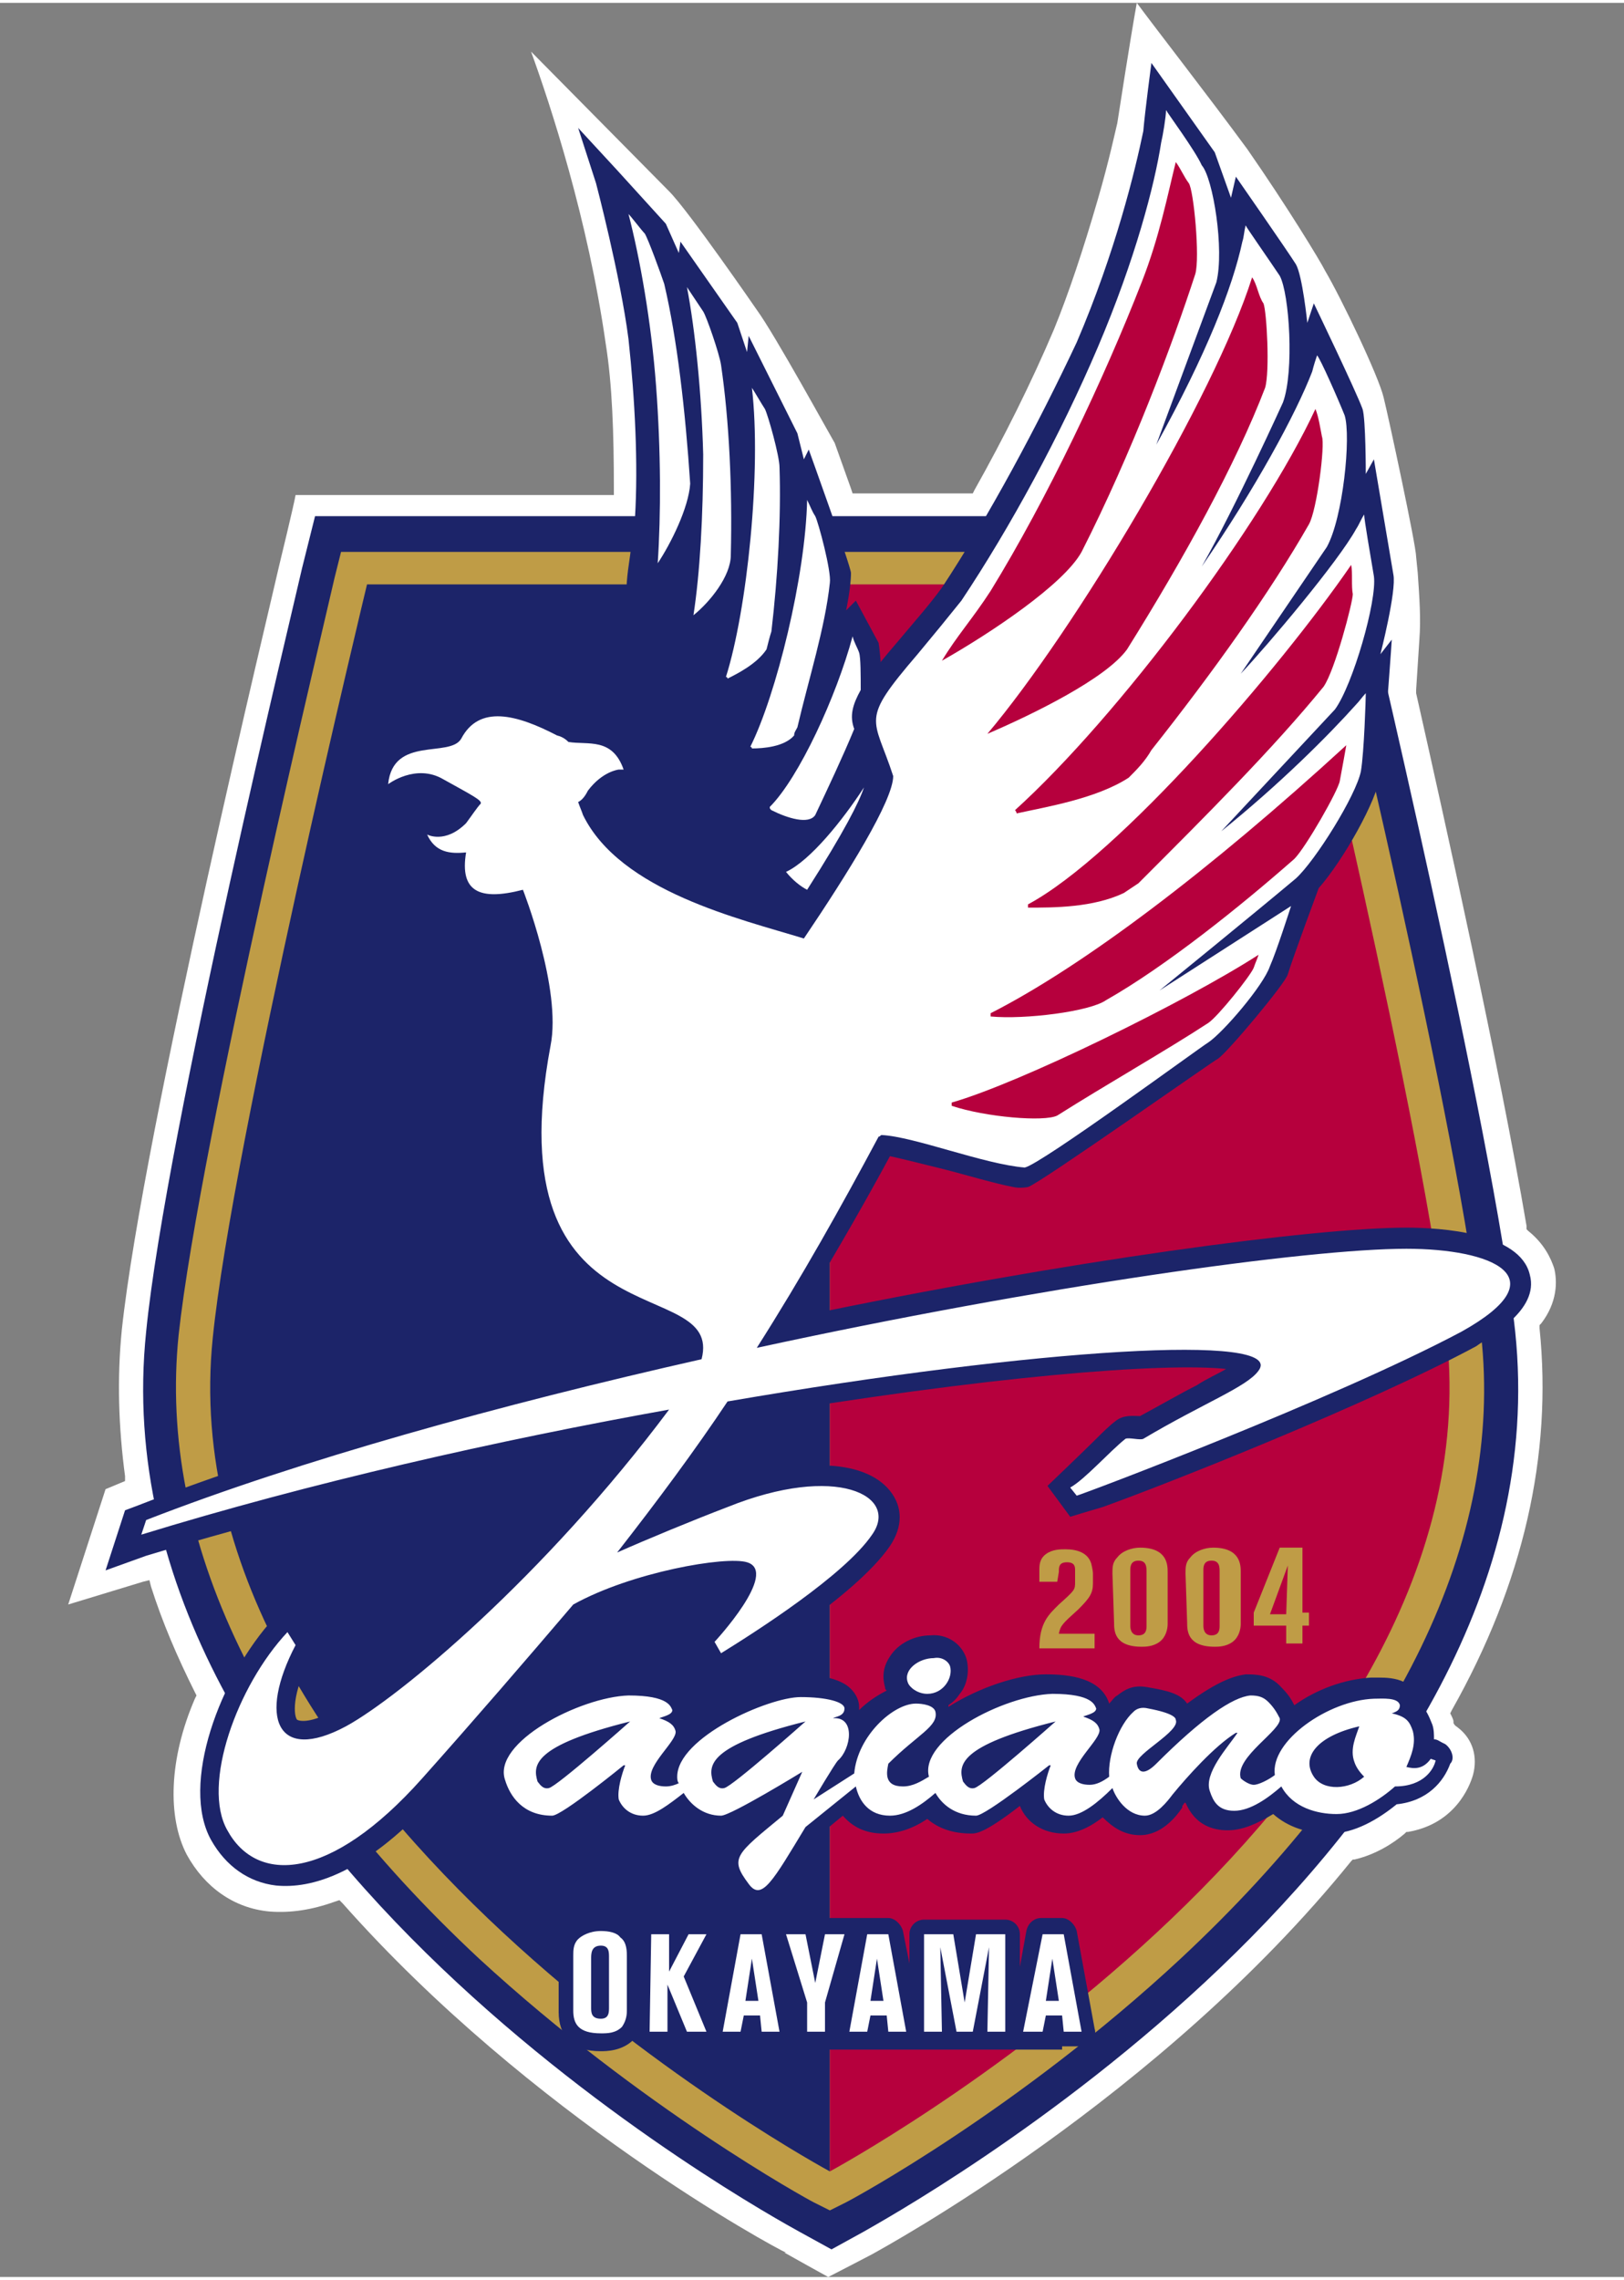
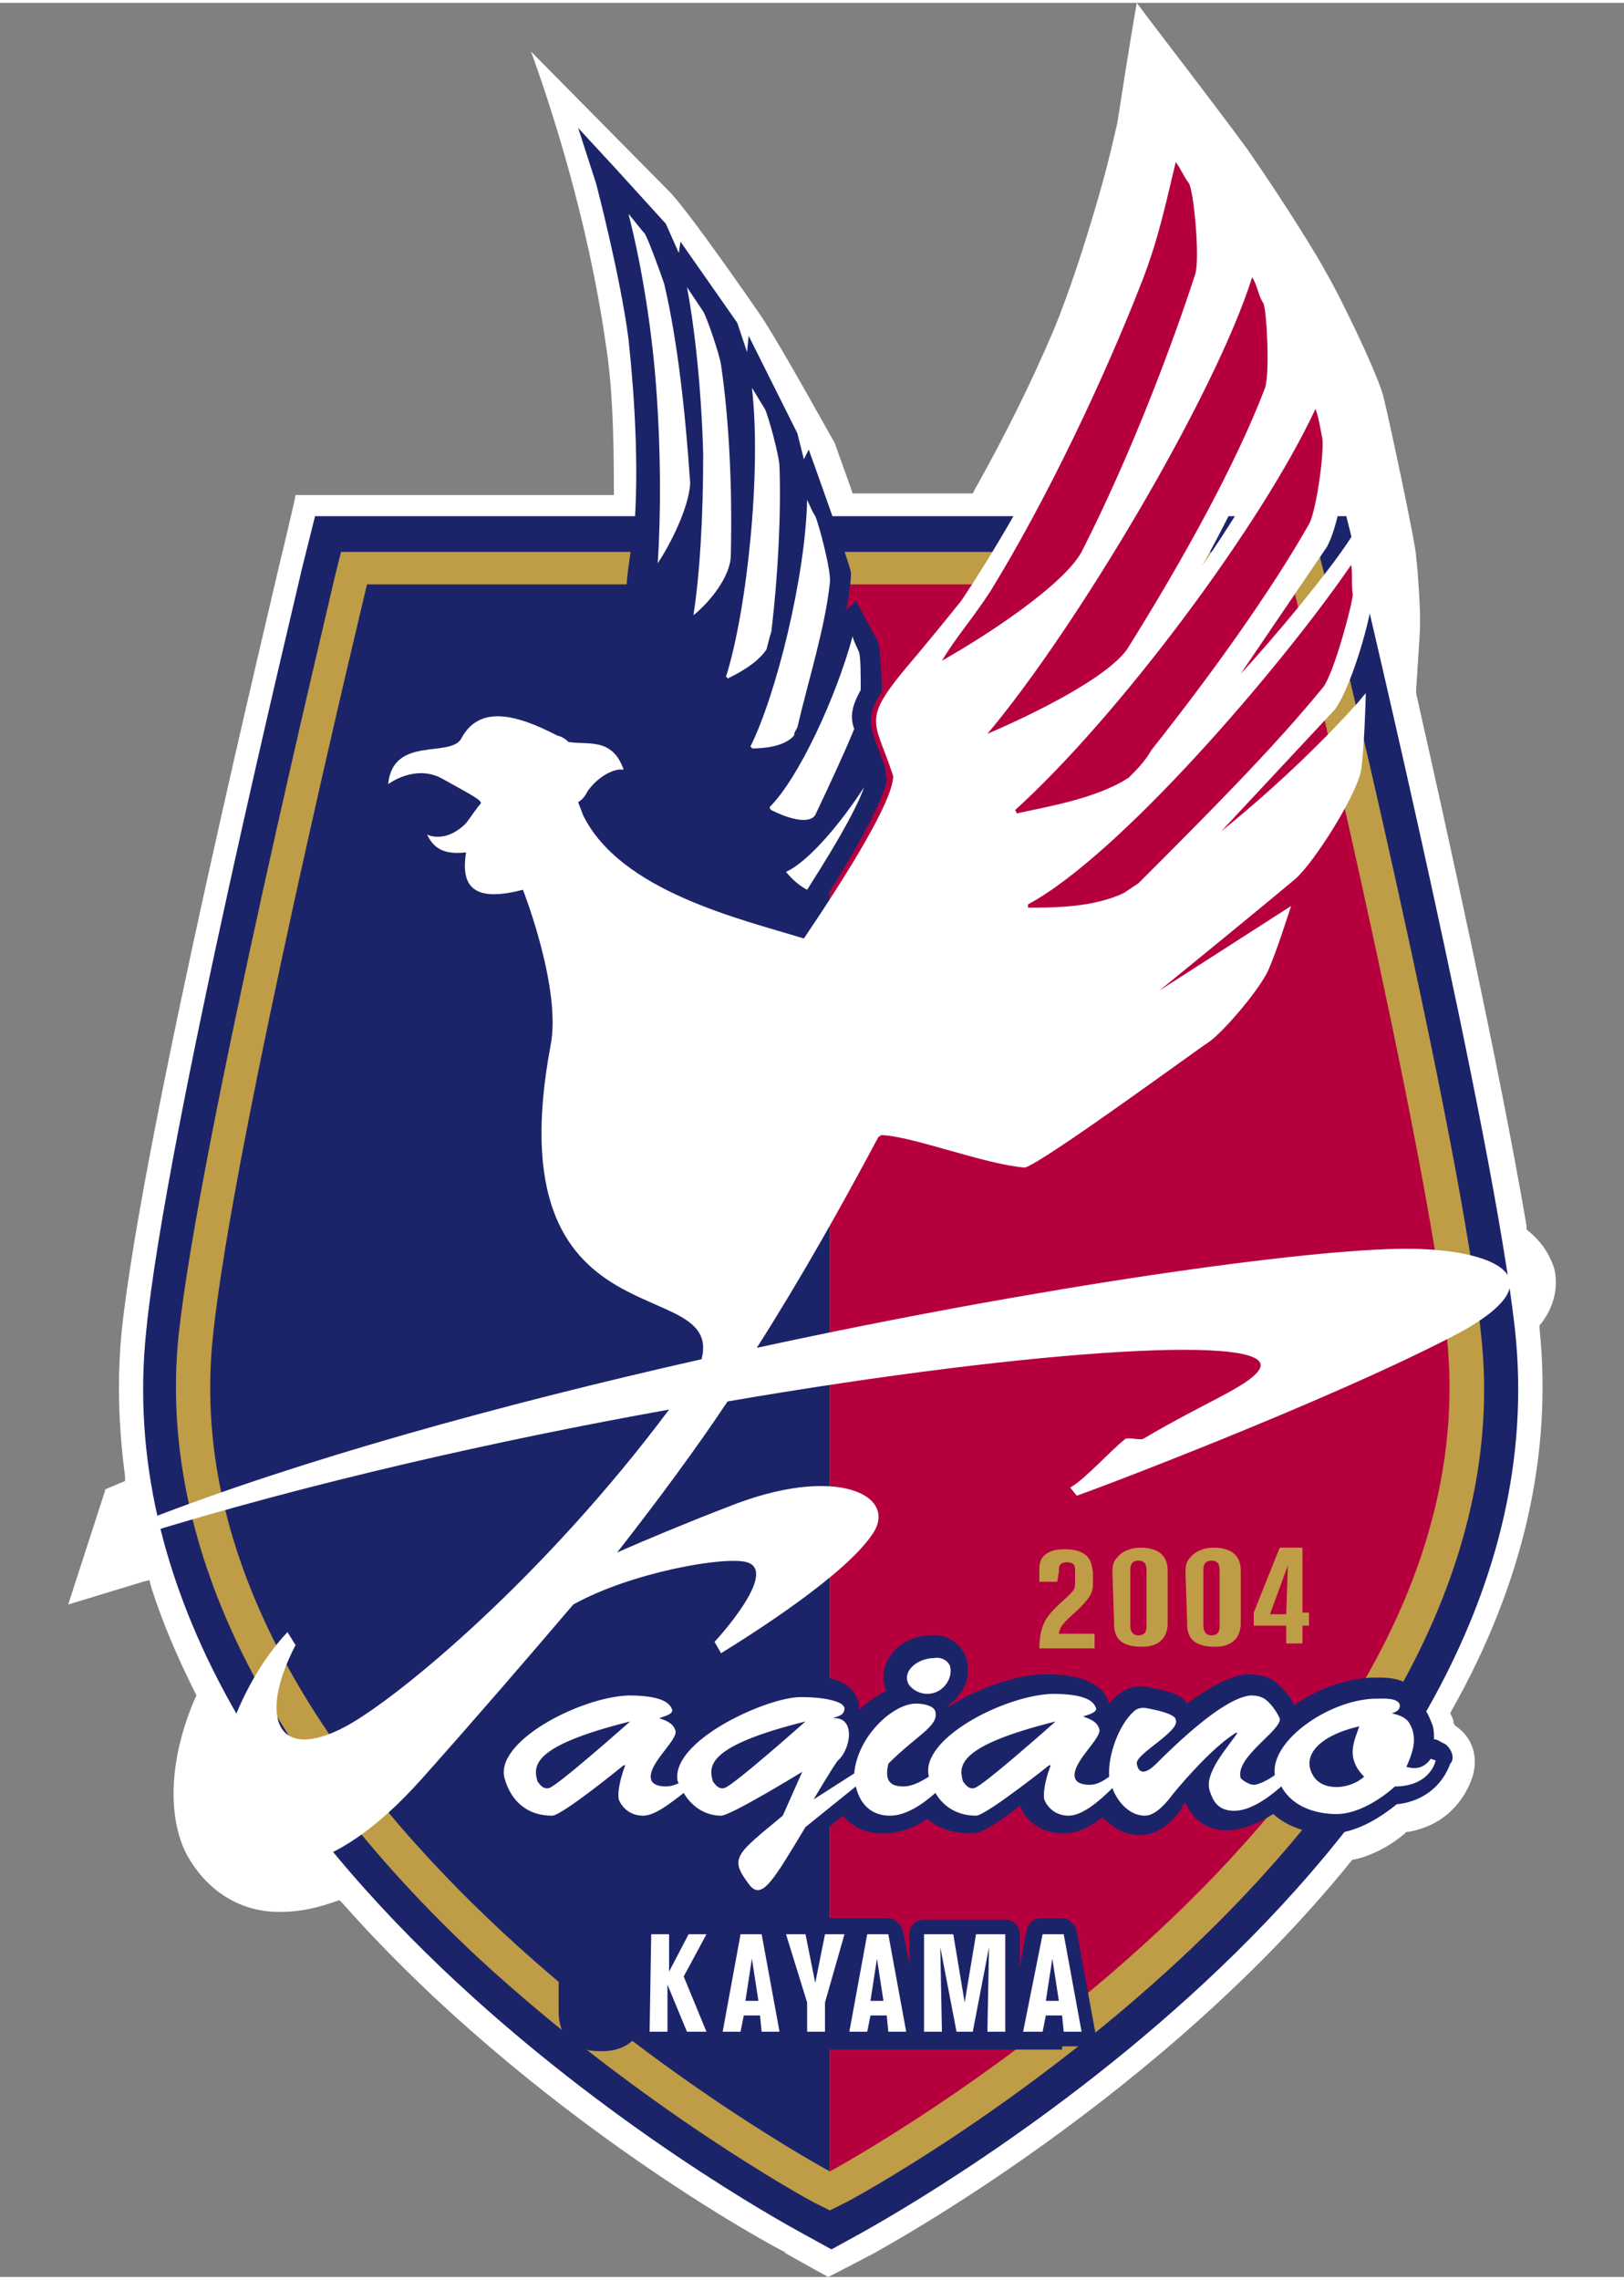
<svg xmlns="http://www.w3.org/2000/svg" version="1.1" id="レイヤー_1" x="0px" y="0px" viewBox="0 0 100 140" width="171px" height="240px" style="enable-background:new 0 0 100 140;" xml:space="preserve">
  <rect x="0" y="0" width="100" height="140" fill="#808080" stroke="none" />
  <style type="text/css">
	.st0{fill:#FFFFFF;}
	.st1{fill:#1C2469;}
	.st2{fill:#BF9C46;}
	.st3{fill:#B6003D;}
</style>
  <g>
    <g>
      <path class="st0" d="M94.8,81.6v-0.2l0.1-0.1c1-1.3,1-2.6,0.8-3.4c-0.2-0.6-0.6-1.5-1.6-2.3L94,75.5v-0.2c-1.7-10-5-24.8-6.8-32.8    v-0.1v-0.1l0.2-3.1c0.1-1.3,0-2.6-0.1-4.1l-0.1-1c0-0.7-1.7-8.6-2-9.8c-0.3-1.3-2.6-6.1-3.6-7.8c-0.3-0.6-2.3-3.9-4.8-7.5    C74.3,5.6,71.1,1.5,70,0c-0.4,2.2-1.2,7.4-1.2,7.4c-0.1,0.4-0.5,2.3-1.2,4.7c-0.9,3.1-1.8,5.8-2.7,8c-1.4,3.3-3.1,6.7-4.9,9.9    l-0.1,0.2h-0.3h-6.8h-0.3l-0.1-0.3l-1-2.8c-0.3-0.5-3.7-6.7-4.8-8.2c0,0-4.2-6.1-5.4-7.3L32.7,3c1.2,3.3,3.5,10.3,4.6,18    c0.4,2.5,0.5,5.5,0.5,8.9v0.4h-0.4H22.6h-4.4c-0.1,0.6-1,4.3-1,4.3C16.9,36,8.8,69.5,7.5,81.7c-0.3,3-0.2,6,0.2,9V91l-1.2,0.5    l-2.3,7.1l4.6-1.4l0.4-0.1l0.1,0.4c0.7,2.2,1.6,4.3,2.7,6.5l0.1,0.2l-0.1,0.2c-1.6,3.7-1.7,7.3-0.5,9.6c1.1,2,2.9,3.3,5.1,3.5    c1.3,0.1,2.6-0.1,4-0.6l0.3-0.1l0.2,0.2c11.6,13.1,26.6,21.2,27.3,21.5h-0.1c0.2,0.1,0.7,0.4,2.7,1.5c0.4-0.2,2.7-1.4,2.7-1.4    c0.7-0.4,17.7-9.6,29.5-24.2l0.1-0.1h0.1c1.3-0.3,2.4-1,3.1-1.6l0.1-0.1h0.1c2.9-0.5,3.8-2.8,4-3.5c0.3-1.1,0-2.2-0.9-2.9    c-0.1-0.1-0.2-0.1-0.3-0.3l0,0v-0.1c0-0.1-0.1-0.3-0.1-0.3l-0.1-0.2l0.1-0.2C93.8,97.3,95.6,89.4,94.8,81.6z" />
    </g>
    <g>
      <path class="st1" d="M93.3,81.8c-1.3-12.1-9.3-45.6-9.6-47l-0.8-3.2H51.1H19.4l-0.8,3.2c-0.3,1.4-8.4,34.8-9.6,47    c-3.3,31.6,38.4,54.4,40.2,55.4l2,1.1l2-1.1C54.9,136.2,96.6,113.4,93.3,81.8z" />
      <path class="st2" d="M91.2,82C90,70,82,36.8,81.6,35.4l-0.4-1.6H51.1H21l-0.4,1.6C20.3,36.8,12.3,70,11,82    c-1.3,12.6,5.1,25.9,18.5,38.4c10,9.2,20.2,14.8,20.6,15l1,0.5l1-0.5c0.4-0.2,10.6-5.7,20.6-15C86.1,107.9,92.6,94.6,91.2,82z" />
      <path class="st1" d="M13.1,82.2c-3,29.2,38,51.3,38,51.3V35.8H22.6C22.6,35.8,14.3,70.2,13.1,82.2" />
      <path class="st3" d="M51.1,35.8h28.5c0,0,8.3,34.4,9.5,46.4c3,29.2-38,51.3-38,51.3V35.8z" />
      <g>
        <g>
          <path class="st2" d="M65.1,97.2H64v-0.7c0-0.3,0-0.7,0.4-1c0.4-0.3,0.9-0.3,1.2-0.3c0.7,0,1.4,0.2,1.6,0.9c0,0,0.1,0.4,0.1,0.6      v0.6c0,0.6-0.2,0.9-0.9,1.6c-1,0.9-1.1,1-1.2,1.5h2.2v0.9H64c0-1.6,0.6-2.1,1.2-2.7c1-0.9,1-0.9,1-1.4v-0.7c0-0.2,0-0.5-0.5-0.5      c-0.5,0-0.5,0.3-0.5,0.6L65.1,97.2L65.1,97.2z" />
          <path class="st2" d="M68.5,96.7c0-0.4,0-0.7,0.3-1c0.3-0.4,0.9-0.6,1.4-0.6c1.7,0,1.7,1.1,1.7,1.5v3.2c0,0.3-0.1,0.8-0.5,1.1      c-0.4,0.3-0.9,0.3-1.1,0.3c-1.7,0-1.7-1-1.7-1.5L68.5,96.7L68.5,96.7z M69.6,99.9c0,0.1,0,0.6,0.5,0.6c0.5,0,0.5-0.4,0.5-0.6      v-3.3c0-0.3,0-0.7-0.5-0.7c-0.5,0-0.5,0.4-0.5,0.6V99.9z" />
          <path class="st2" d="M73,96.7c0-0.4,0-0.7,0.3-1c0.3-0.4,0.9-0.6,1.4-0.6c1.7,0,1.7,1.1,1.7,1.5v3.2c0,0.3-0.1,0.8-0.5,1.1      c-0.4,0.3-0.9,0.3-1.1,0.3c-1.7,0-1.7-1-1.7-1.5L73,96.7L73,96.7z M74.1,99.9c0,0.1,0,0.6,0.5,0.6c0.5,0,0.5-0.4,0.5-0.6v-3.3      c0-0.3,0-0.7-0.5-0.7c-0.5,0-0.5,0.4-0.5,0.6V99.9z" />
          <path class="st2" d="M78.8,95.1h1.4v4h0.4v0.8h-0.4v1.1h-1v-1.1h-2v-0.8L78.8,95.1z M79.2,99.2l0.1-3l-1.1,3H79.2z" />
        </g>
        <g>
          <path class="st1" d="M89,107.2l-0.2-0.1c-0.2-0.1-0.3-0.2-0.5-0.2c0-0.3,0-0.6-0.1-0.9c-0.2-0.5-0.4-1-0.8-1.3      c0-0.1,0-0.2-0.1-0.3c-0.4-1.4-2-1.3-2.7-1.3h-0.2c-1.6,0.1-3.3,0.7-4.7,1.7c-0.2-0.4-0.4-0.7-0.8-1.1c-0.7-0.8-1.6-0.8-2.2-0.8      c-0.7,0.1-1.7,0.4-3.6,1.8c-0.4-0.6-1.2-0.8-2.4-1c-1-0.2-1.5,0.2-1.9,0.5c-0.2,0.1-0.3,0.3-0.5,0.5c-0.5-1.6-2.5-1.8-3.9-1.8      c-1.7,0-4.1,0.8-6,2v-0.1c0.3-0.2,0.5-0.4,0.7-0.7c0.5-0.6,0.6-1.5,0.4-2.2c-0.3-0.9-1.2-1.5-2.2-1.4c-1,0-2,0.5-2.5,1.3      c-0.4,0.6-0.5,1.2-0.3,1.9c0,0.1,0,0.1,0.1,0.2c-0.6,0.3-1.2,0.7-1.7,1.2c0-0.1,0-0.1,0-0.2c0-0.4-0.2-0.8-0.5-1.1      c-0.2-0.2-0.9-0.9-3.5-0.9c-1.5,0-4.6,1.1-6.7,2.8c0-0.1-0.1-0.1-0.1-0.2c0.1-0.2,0.1-0.5,0-0.8c-0.5-1.6-2.5-1.8-3.9-1.8      c-2.6,0-6.6,1.8-8.2,4c-0.8,1.2-0.8,2.2-0.5,2.8c0.7,2,2.1,3,4.1,3c0.3,0,0.8,0,3-1.7c0.4,1,1.4,1.7,2.7,1.7      c0.7,0,1.4-0.3,2.3-0.9c0.7,0.6,1.6,0.9,2.5,0.9c0.1,0,0.3,0,0.6-0.1c-1,1.1-1.2,2.1,0,3.8c0.6,0.8,1.2,0.9,1.7,0.9      c1.3-0.1,2-1.2,3.6-4l0.2-0.3l1.7-1.4c0.6,0.7,1.4,1.1,2.5,1.1c0.9,0,1.8-0.3,2.7-0.9c0.7,0.6,1.6,0.9,2.7,0.9      c0.3,0,0.8,0,3-1.7c0.4,1,1.4,1.7,2.7,1.7c0.7,0,1.5-0.3,2.4-1c0.6,0.6,1.3,1.1,2.3,1.1c1.3,0,2.2-1.1,2.6-1.7V111      c0.1-0.1,0.1-0.2,0.2-0.2c0.6,1.4,1.7,1.7,2.6,1.7s1.8-0.4,2.8-1c0.9,0.8,2.1,1.2,3.5,1.2c1.5,0,3-0.9,4.1-1.8      c1.9-0.2,2.9-1.4,3.3-2.5C89.6,108.1,89.4,107.5,89,107.2z" />
          <path class="st1" d="M65.4,125.8h1.1c0.3,0,0.5-0.1,0.7-0.3s0.3-0.5,0.2-0.8l-1.1-6c-0.1-0.4-0.5-0.8-0.9-0.8h-1.3      c-0.4,0-0.8,0.3-0.9,0.8l-0.4,2.2v-2c0-0.5-0.4-0.9-0.9-0.9h-5c-0.5,0-0.9,0.4-0.9,0.9v1.8l-0.4-2c-0.1-0.4-0.5-0.8-0.9-0.8      H40.1c-0.5,0-0.9,0.4-0.9,0.9c-0.1-0.2-0.2-0.3-0.4-0.4c-0.5-0.4-1.1-0.6-1.8-0.6c-0.9,0-1.6,0.3-2,0.8      c-0.6,0.6-0.6,1.4-0.6,1.7v3.4c0,0.7,0.2,1.3,0.6,1.7c0.5,0.5,1.1,0.7,2,0.7c0.3,0,1.3,0,2-0.7c0.1-0.1,0.2-0.2,0.2-0.3      c0,0.5,0.4,0.9,0.9,0.9h25.3V125.8z" />
-           <path class="st1" d="M94.2,78.3c-0.6-2.6-5.5-2.9-7.6-2.9c-5.6,0-20.8,2-37.5,5.5c1.8-3,3.7-6.2,5.7-9.9      c0.9,0.2,2.1,0.5,3.3,0.8c1.2,0.3,3.2,0.9,4.3,1.1c0.4,0.1,0.9,0,0.9,0c0.7-0.2,11.6-7.9,11.7-7.9c0.6-0.4,4.2-4.7,4.3-5.2      c0.3-1,1.9-5.3,1.9-5.3c1.5-1.7,3.6-5.4,3.8-7c0.4-3.6,0.7-8.3,0.7-8.3L85,40.1c0,0,1-3.9,0.8-4.9c-0.2-1.2-1.2-7.1-1.2-7.1      L84.1,29c0,0,0-3.4-0.2-4c-0.4-1.1-3-6.5-3-6.5l-0.4,1.2c0,0-0.3-2.9-0.7-3.6l0,0l0,0c-0.5-0.8-3.7-5.4-3.7-5.4L75.8,12l-1-2.8      l0,0l0,0l-3.9-5.5c0,0-0.4,3-0.5,4.2c-0.5,2.4-1.7,7.4-4.1,13C63.9,26,60.9,31.6,58,36c-0.8,1.1-1.7,2.1-2.7,3.3      c-3.1,3.6-3.3,4.4-2.3,7.1c0.1,0.4,0.3,0.8,0.4,1.3c-0.1,0.5-0.8,2.5-4.8,8.5c-0.2-0.1-0.5-0.1-0.7-0.2      c-3.8-1.1-9.5-2.8-11.3-6.4c0.1-0.1,0.1-0.1,0.2-0.2c0.5-0.7,1-0.8,1-0.8c0.1,0,0.3,0,0.3,0l1.6-0.1L39.2,47      c-0.8-2.4-2.7-2.4-3.7-2.5c-0.1,0-0.3,0-0.4,0c-0.2-0.1-0.3-0.2-0.6-0.3c-1.4-0.7-5.5-2.8-7.5,0.6c-0.2,0.1-0.8,0.1-1.2,0.2      c-4.6,0.5-3.5,5.5-3.5,5.5s2.5-2,4.1-1.4c0.3,0.1,1.2,0.6,1.2,0.6s-0.4,0.4-0.5,0.5c-1,0.9-3.2-0.1-3.2-0.1l0.9,1.8      c0.6,1.2,1.5,1.6,2.2,1.7c0.1,0.8,0.4,1.4,0.9,1.9c0.8,0.8,2,0.8,3.1,0.7c0.7,2.1,1.7,5.8,1.3,8c-2.5,13.1,3.6,15.7,7.2,17.3      c0.9,0.4,1.9,0.8,2.2,1.3c-11.8,2.7-23.7,6-33.2,9.7l-0.8,0.3l-1.2,3.7L9,95.6c10.5-3.2,21.2-5.5,29.1-7.1      c-7.2,8.9-14.7,15.1-17.5,16.6c-1.4,0.8-2.1,0.7-2.3,0.6c-0.2-0.2-0.4-1.6,0.9-3.9l0.3-0.6l-1.5-3l-1.1,1.2      c-3.4,3.7-5.8,10.3-3.9,13.7c0.9,1.6,2.3,2.6,4,2.8c2.1,0.2,5.5-0.6,10.1-5.8c3.7-4.1,6.5-7.4,9.1-10.6c3.1-1.6,7.5-2.5,9.1-2.4      c-0.3,0.7-1.2,1.9-2.1,3l-0.6,0.6l1.5,2.6l1-0.6c0.8-0.5,7.5-4.5,9.7-7.7c0.8-1.2,0.8-2.4,0-3.4c-1.6-2-5.8-2.1-10.4-0.2      c0,0-2.2,0.9-2.5,1c1.4-1.8,2.6-3.6,3.7-5.3c15.4-2.6,26.1-3.4,29.9-3c-0.5,0.3-1.2,0.6-1.8,1c-1,0.5-2.2,1.2-3.5,1.9l0,0      c-0.4,0-1-0.1-1.5,0.3c-0.4,0.3-0.8,0.7-1.2,1.1c-0.7,0.7-3,2.9-3,2.9l1.4,1.9c0,0,1.3-0.4,2-0.6c3.9-1.4,16.3-6.3,23-9.9      C91.7,82.1,94.8,80.5,94.2,78.3z" />
        </g>
        <g>
          <g>
            <g>
              <path class="st0" d="M88.1,108.1c-0.5,0.7-1.1,0.6-1.5,0.5c0.3-0.7,0.6-1.4,0.4-2.2c-0.2-0.6-0.4-0.9-1.3-1.1        c0.3-0.1,0.5-0.2,0.5-0.5c-0.1-0.5-1.1-0.4-1.6-0.4c-2.8,0.1-6.4,2.6-6.1,4.7c-0.4,0.3-1,0.6-1.3,0.6s-0.7-0.3-0.8-0.4        c-0.4-1.3,2.6-3,2.4-3.7c-0.2-0.4-0.4-0.7-0.7-1c-0.3-0.3-0.6-0.4-1.1-0.4c-1.1,0.1-3,1.4-5.8,4.2c-0.7,0.7-1.1,0.6-1.2,0        c-0.1-0.6,2.7-2,2.4-2.7c0-0.1-0.1-0.4-1.7-0.7c-0.4-0.1-0.7,0-0.9,0.2c-0.9,0.8-1.6,2.7-1.5,4c-0.4,0.3-0.8,0.5-1.2,0.5        s-0.8-0.1-0.9-0.4c-0.3-0.9,1.6-2.4,1.5-3c-0.1-0.4-0.4-0.6-1-0.8c0.2-0.1,0.8-0.2,0.8-0.5c-0.1-0.2-0.2-0.9-2.7-0.9        c-3,0.1-8.2,2.8-7.6,5.1c-0.5,0.3-1,0.6-1.6,0.6c-1.2,0-1-0.9-0.9-1.4c1.8-1.8,3.1-2.3,2.9-3.2c-0.1-0.4-0.8-0.5-1.2-0.5        c-1.4,0-3.6,2-3.8,4.3l-2.5,1.6c0,0,1.3-2.2,1.5-2.4c0.8-0.7,1.1-2.7-0.3-2.6c0.1-0.1,0.7-0.1,0.7-0.6c0-0.4-1.1-0.7-2.7-0.7        c-2,0-7.6,2.5-7.6,4.9c0,0.1,0,0.3,0.1,0.4c-0.2,0.1-0.5,0.2-0.8,0.2c-0.4,0-0.8-0.1-0.9-0.4c-0.3-0.9,1.6-2.4,1.5-3        c-0.1-0.4-0.4-0.6-1-0.8c0.2-0.1,0.8-0.2,0.8-0.5c-0.1-0.2-0.2-0.9-2.7-0.9c-3,0.1-8.4,2.9-7.6,5.2c0.3,1,1.1,2.2,2.9,2.2        c0.6,0,4.4-3.1,4.4-3.1h0.1c-0.2,0.5-0.5,1.5-0.4,2.1c0.2,0.5,0.7,1,1.5,1c0.7,0,1.6-0.7,2.5-1.4c0.4,0.7,1.2,1.4,2.3,1.4        c0.6,0,5-2.7,5-2.7l-1.2,2.7c-2.9,2.4-3.3,2.6-2.1,4.2c0.8,1.1,1.5-0.2,3.5-3.5l3.1-2.5c0.2,0.9,0.8,1.8,2.1,1.8        c1,0,2-0.7,2.8-1.4c0.4,0.7,1.2,1.4,2.5,1.4c0.6,0,4.5-3.1,4.5-3.1h0.1c-0.2,0.5-0.5,1.5-0.4,2.1c0.2,0.5,0.7,1,1.5,1        s1.8-0.8,2.7-1.7c0.2,0.6,0.9,1.7,2,1.7c0.7,0,1.4-0.9,1.7-1.3c0.9-1.1,2.6-3,3.9-3.8h0.1c-0.6,0.9-2.1,2.5-1.7,3.6        c0.2,0.6,0.5,1.2,1.5,1.2c1,0,2.1-0.8,2.9-1.5c0.7,1.3,2.2,1.7,3.4,1.7c1.3,0,2.7-0.9,3.6-1.7c1.8,0,2.4-1.1,2.5-1.6        L88.1,108.1z M33.8,109.9c-0.4,0.1-0.6-0.3-0.7-0.4c-0.3-1-0.3-2.2,5.7-3.7C38.8,105.8,34.3,109.8,33.8,109.9z M44.6,109.9        c-0.4,0.1-0.6-0.3-0.7-0.4c-0.3-1-0.3-2.2,5.7-3.7C49.6,105.8,45.1,109.8,44.6,109.9z M60,109.9c-0.4,0.1-0.6-0.3-0.7-0.4        c-0.3-1-0.3-2.2,5.7-3.7C65,105.8,60.5,109.8,60,109.9z M80.9,109.2c-0.8-1.2,0.2-2.5,2.8-3.1c-0.2,0.6-0.6,1.4-0.3,2.2        c0.1,0.3,0.3,0.6,0.6,0.9C83.1,110,81.5,110.1,80.9,109.2z" />
              <path class="st0" d="M57.1,104.1c1,0,1.6-1,1.4-1.7c-0.1-0.3-0.5-0.6-1-0.5c-0.9,0-1.9,0.7-1.6,1.5        C56,103.7,56.5,104.1,57.1,104.1z" />
            </g>
            <g>
-               <path class="st0" d="M38.6,123.6c0,0.4-0.1,0.7-0.3,1c-0.4,0.4-0.9,0.4-1.3,0.4c-1.4,0-1.7-0.6-1.7-1.4v-3.4        c0-0.3,0-0.7,0.3-1c0.2-0.2,0.7-0.5,1.4-0.5c0.5,0,1,0.1,1.2,0.4c0.3,0.2,0.4,0.6,0.4,1.1C38.6,120.2,38.6,123.6,38.6,123.6z         M37.5,120.3c0-0.3,0-0.7-0.5-0.7c-0.6,0-0.6,0.5-0.6,0.8v3c0,0.3,0,0.7,0.6,0.7c0.5,0,0.5-0.4,0.5-0.7V120.3z" />
              <path class="st0" d="M40.1,118.9h1.1v2.3l1.2-2.3h1.1l-1.4,2.6l1.4,3.4h-1.2l-1.2-2.9v2.9H40L40.1,118.9L40.1,118.9z" />
              <path class="st0" d="M45.6,118.9h1.3l1.1,6h-1.1l-0.1-1h-1l-0.2,1h-1.1L45.6,118.9z M45.9,123h0.8l-0.4-2.6L45.9,123z" />
              <path class="st0" d="M48.4,118.9h1.2l0.6,3l0.6-3H52l-1.2,4.2v1.8h-1.1v-1.8L48.4,118.9z" />
              <path class="st0" d="M53.4,118.9h1.3l1.1,6h-1.1l-0.1-1h-1l-0.2,1h-1.1L53.4,118.9z M53.6,123h0.8l-0.4-2.6L53.6,123z" />
              <path class="st0" d="M56.9,118.9h1.8l0.7,4.2l0.7-4.2h1.8v6h-1.1l0.1-5.2l-1,5.2h-1l-1-5.2l0.1,5.2h-1.1V118.9z" />
              <path class="st0" d="M64.2,118.9h1.3l1.1,6h-1.1l-0.1-1h-1l-0.2,1H63L64.2,118.9z M64.4,123h0.8l-0.4-2.6L64.4,123z" />
            </g>
          </g>
          <g>
            <g>
              <path class="st1" d="M54.6,47.9c0-0.3-0.1-0.5-0.1-0.8c-0.8-2.4-1.4-2.9-0.2-4.7c0-1.1-0.1-2.4-0.2-3l-1.4-2.6l-0.6,0.6        c0,0,0.3-1.4,0.3-2.3c0-0.4-2.6-7.6-2.6-7.6l-0.3,0.6l-0.4-1.6l-3-6l-0.1,1l-0.6-1.8l-3.5-5l-0.1,0.7L41,13.6l-3-3.3l-2.4-2.6        l1.1,3.4c0,0,1.5,5.7,2,9.6c0.4,3.7,0.6,7.7,0.4,11c-0.1,0.8-0.2,1.5-0.3,2.3c-0.4,2.7-0.3,3,0.6,4.7c0.2,0.3,0.3,0.6,0.6,1        c0,0.4,0,13.6-0.1,14.5c3.1,1.7,6.9,2.7,9.3,3.4C51.7,53.9,54.2,49.7,54.6,47.9z" />
            </g>
            <g>
              <path class="st0" d="M40.5,34.5C40.4,34.4,40.4,34.4,40.5,34.5c0.2-3,0.2-6.9-0.1-10.9s-1-7.9-1.7-10.6c0.2,0.2,0.8,1,1,1.2        c0.2,0.3,1,2.5,1.2,3.1c0.8,3.4,1.3,7.8,1.6,12.3C42.4,31.1,41.3,33.3,40.5,34.5z" />
              <path class="st0" d="M42.7,37.7L42.7,37.7c0.4-2.6,0.6-6.1,0.6-9.9c-0.1-3.8-0.5-7.7-1-10.3c0.2,0.3,0.8,1.2,1,1.5        c0.2,0.3,1,2.6,1.1,3.3c0.5,3.4,0.7,7.6,0.6,11.7C45,35.3,43.7,36.9,42.7,37.7z" />
              <path class="st0" d="M47.2,39.8c-0.6,0.9-1.8,1.5-2.4,1.8c0,0,0-0.1-0.1-0.1c1.3-4.1,2.2-12.7,1.6-17.8c0.2,0.3,0.6,1,0.8,1.3        c0.2,0.4,0.9,2.9,0.9,3.6c0.1,3-0.1,6.7-0.5,10.1C47.4,39,47.3,39.4,47.2,39.8z" />
              <path class="st0" d="M49.7,30.6c0.2,0.4,0.3,0.7,0.5,1c0.2,0.4,1,3.4,0.9,4.1c-0.3,2.8-1.3,5.9-2,8.9        c-0.1,0.2-0.2,0.3-0.2,0.5c-0.6,0.7-1.9,0.8-2.6,0.8c0,0,0-0.1-0.1-0.1C47.8,42.6,49.6,35.3,49.7,30.6z" />
              <path class="st0" d="M48.4,53.5L48.4,53.5c0.4,0.5,0.9,0.9,1.3,1.1c2.3-3.6,3.2-5.4,3.5-6.3C51.9,50.3,49.9,52.8,48.4,53.5z" />
              <path class="st0" d="M53,42.3c0-0.9,0-2-0.1-2.3c-0.1-0.3-0.3-0.6-0.4-1c-1,3.7-3.3,8.7-5.1,10.5c0,0.1,0,0.1,0.1,0.2        c1,0.5,2.3,0.9,2.7,0.3c0.8-1.7,1.7-3.6,2.4-5.3C52.3,43.9,52.5,43.2,53,42.3z" />
            </g>
          </g>
          <path class="st0" d="M86.6,76.7c-6.1,0-22.5,2.3-40,6.1c2.8-4.4,5.2-8.7,7.5-13c0.1,0,0.1-0.1,0.2-0.1c2,0.1,6.3,1.8,8.8,2      c1-0.2,10.8-7.4,11.3-7.7c0.9-0.6,3.4-3.5,3.8-4.7c0.4-0.9,1.2-3.4,1.3-3.7l-8.1,5.2c0,0,5.9-4.8,8.4-6.9c1.2-1.1,3.7-5.1,4-6.6      c0.2-1.2,0.3-4.5,0.3-4.8c-0.2,0.2-0.4,0.5-0.6,0.7c-1.7,1.9-4.7,4.9-8.3,7.8l7-7.5c1.1-1.5,2.6-6.7,2.4-8.2      c-0.2-1.2-0.6-3.5-0.6-3.8c-0.2,0.3-0.3,0.6-0.5,0.9c-1.1,2-5.4,7.1-7.1,8.9l5.3-7.8c1-1.8,1.5-6.8,1.1-8.1      c-0.4-1-1.5-3.5-1.7-3.7c-0.1,0.3-0.2,0.6-0.3,1c-1,2.6-3.5,7.2-6.8,12c2.1-3.7,5-10.1,5-10.1c0.7-1.9,0.4-6.7-0.2-7.8      c-0.6-0.9-2-2.9-2.1-3.1c-0.1,0.4-0.1,0.7-0.2,1c-0.6,2.8-2.2,6.9-5.3,12.5l3.7-10c0.5-2-0.2-6.4-0.9-7.2      c-0.4-0.9-2.1-3.2-2.2-3.4c0,0.4-0.2,1.6-0.3,2c-0.4,2.6-1.6,7.2-3.9,12.6c-2.3,5.4-5.4,11.1-8.4,15.6c-0.8,1-1.7,2.1-2.7,3.3      c-3.6,4.2-2.7,3.8-1.5,7.5c0,1.5-2.8,6-5.5,10c-3.9-1.2-11.3-2.9-13.6-7.6c-0.1-0.3-0.2-0.5-0.3-0.8c0.2-0.1,0.4-0.3,0.6-0.7      c0.9-1.2,1.9-1.3,1.9-1.3h0.3c-0.7-2-2.2-1.5-3.4-1.7c-0.1-0.1-0.3-0.3-0.7-0.4c-2.5-1.3-4.8-1.9-5.9,0.2      c-0.7,1.2-4.2-0.2-4.5,2.8c0,0,1.7-1.3,3.4-0.3c1.8,1,2.4,1.3,2.3,1.5c-0.2,0.2-0.6,0.8-0.9,1.2c-1.3,1.3-2.4,0.7-2.4,0.7      c0.5,1.1,1.4,1.2,2.4,1.1c-0.4,2.4,0.8,3,3.5,2.3c0,0,2.4,6.1,1.7,9.6c-3.5,18.7,10.7,13.9,9.3,19.3C30.8,86.3,18.5,89.7,9,93.4      l-0.3,0.9c10.4-3.2,21.9-5.8,32.5-7.7c-7.7,10.3-16.6,17.7-19.9,19.5c-4.3,2.3-5.4-0.6-3.1-5l-0.5-0.8      c-3.1,3.3-5.3,9.4-3.7,12.2c1.8,3.3,6.3,3.2,12-3.2c3.3-3.7,6.4-7.3,9.3-10.7c3.6-2,9.4-3,10.7-2.6c2,0.6-2,4.9-2,4.9l0.4,0.7      c2.1-1.3,7.6-4.8,9.3-7.3c1.7-2.4-2.2-4.4-8.9-1.7c-2.1,0.8-5,2-6.8,2.8c2.5-3.2,4.8-6.3,6.8-9.3c19.2-3.3,34.4-4.2,32.7-1.9      c-0.7,1-3.4,2-7.1,4.2c-0.2,0.1-0.9-0.1-1.1,0c-1,0.8-2.5,2.5-3.4,3l0.4,0.5C66.7,91.8,82.1,86,90,81.8      C96.1,78.4,91.8,76.7,86.6,76.7z" />
          <g>
            <path class="st3" d="M58,40.5L58,40.5c0.9-1.5,1.9-2.6,3-4.3c3.5-5.7,7-13.1,9.3-19c1.1-2.8,1.6-5.4,2.1-7.4       c0.3,0.4,0.5,0.9,0.8,1.3c0.3,0.4,0.7,4.6,0.4,5.6c-1.4,4.3-3.9,11-7,17.1C65.5,35.8,61,38.8,58,40.5z" />
            <path class="st3" d="M60.8,45L60.8,45c5.4-6.4,14-20.8,16.3-28.1c0.3,0.4,0.4,1.2,0.7,1.6c0.2,0.5,0.4,4.2,0.1,5.2       c-1.8,4.7-5,10.5-8.5,16.1C68.1,41.6,63.6,43.8,60.8,45z" />
            <path class="st3" d="M69.5,47.7c-2,1.3-5.1,1.8-6.9,2.2c0,0,0-0.1-0.1-0.2C68.9,43.9,77.7,32.1,81,25c0.2,0.5,0.3,1.2,0.4,1.7       c0.2,0.5-0.3,4.5-0.8,5.4c-2.4,4.2-5.9,9.1-9.7,13.9C70.5,46.7,70,47.2,69.5,47.7z" />
            <path class="st3" d="M83.2,34.6c0.1,0.5,0,1.3,0.1,1.8c0,0.5-1.1,4.7-1.8,5.7c-3.1,3.8-7.2,7.9-11.4,12.1       c-0.3,0.2-0.6,0.4-0.9,0.6c-1.9,0.9-4.3,0.9-5.9,0.9c0-0.1,0-0.1,0-0.2C68.9,52.5,78.8,41,83.2,34.6z" />
-             <path class="st3" d="M82.9,45.7c0,0-0.3,1.7-0.4,2.2c-0.1,0.6-2.1,4.1-2.8,4.8c-3.3,2.9-7.9,6.6-11.6,8.7c-1,0.7-5,1.2-7.1,1       c0-0.1,0-0.2,0-0.2C66.7,59.3,74.5,53.4,82.9,45.7z" />
-             <path class="st3" d="M58.6,67.9c0-0.1,0-0.1,0-0.2c4.2-1.2,14.4-6.2,18.9-9.1c-0.1,0.3-0.2,0.5-0.3,0.8c-0.2,0.5-2.2,3-2.8,3.4       c-2.6,1.7-6.3,3.8-9.3,5.7C64.3,68.9,60.7,68.6,58.6,67.9z" />
          </g>
        </g>
      </g>
    </g>
  </g>
</svg>